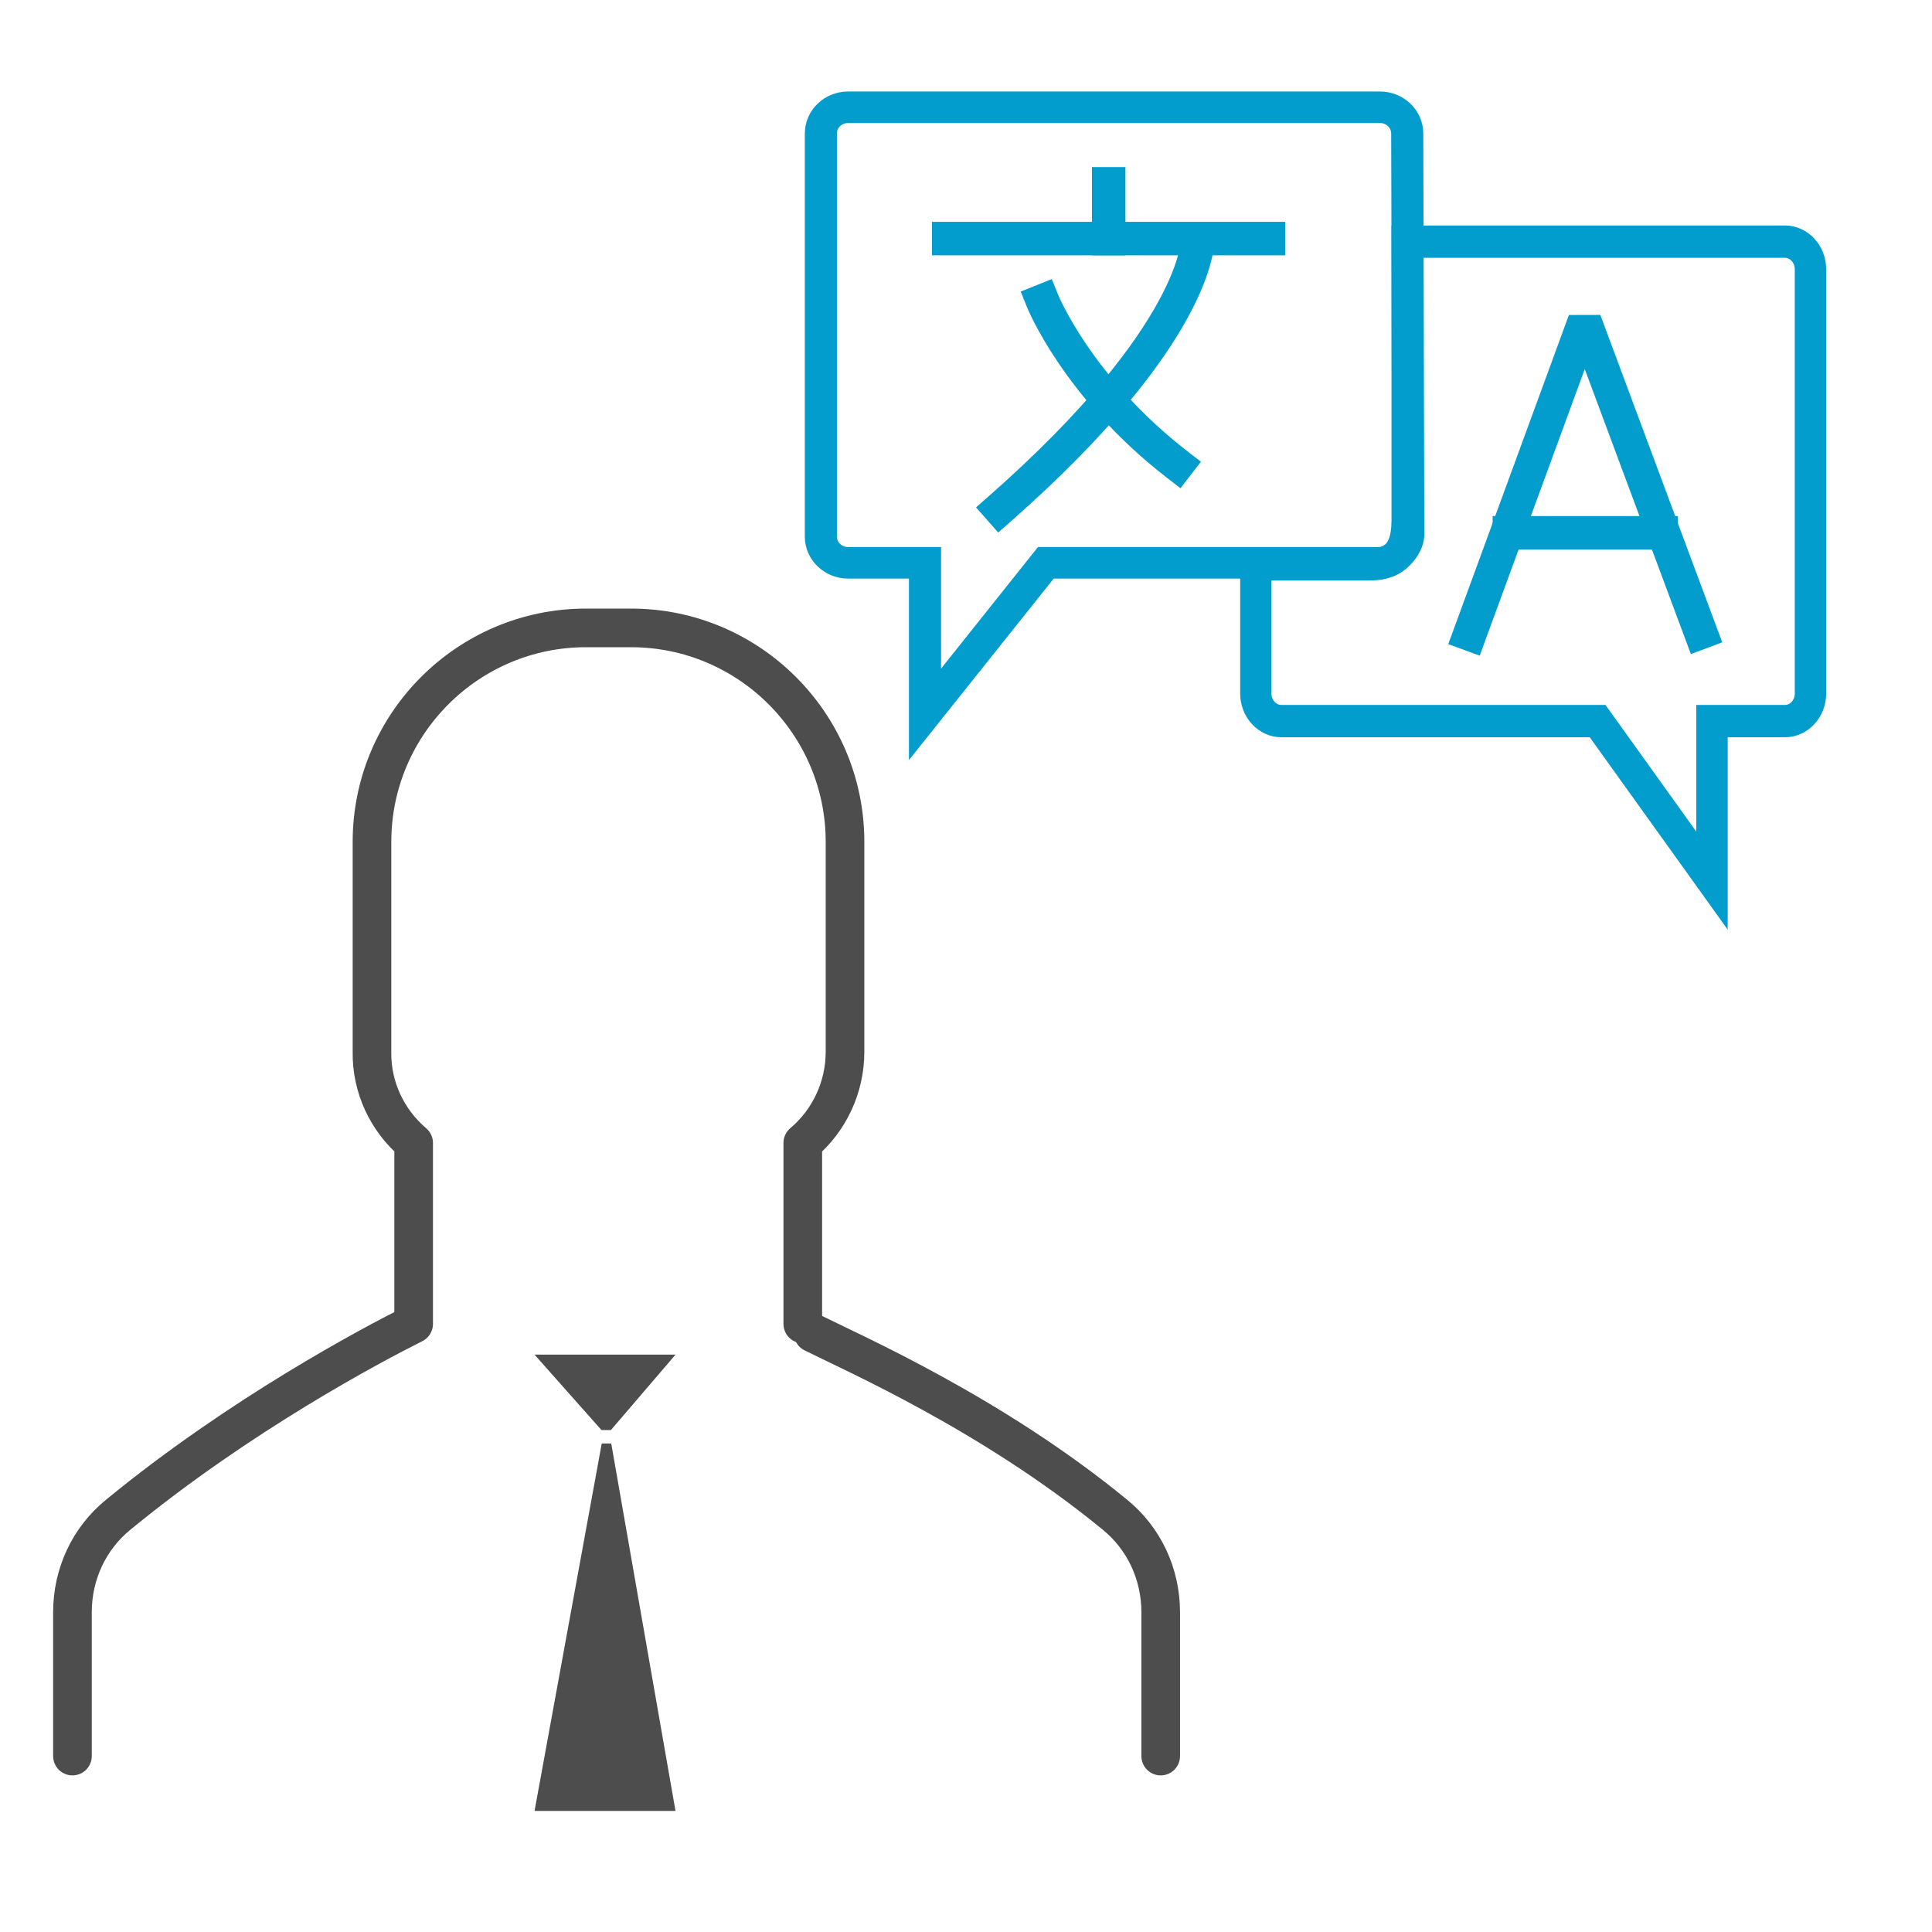
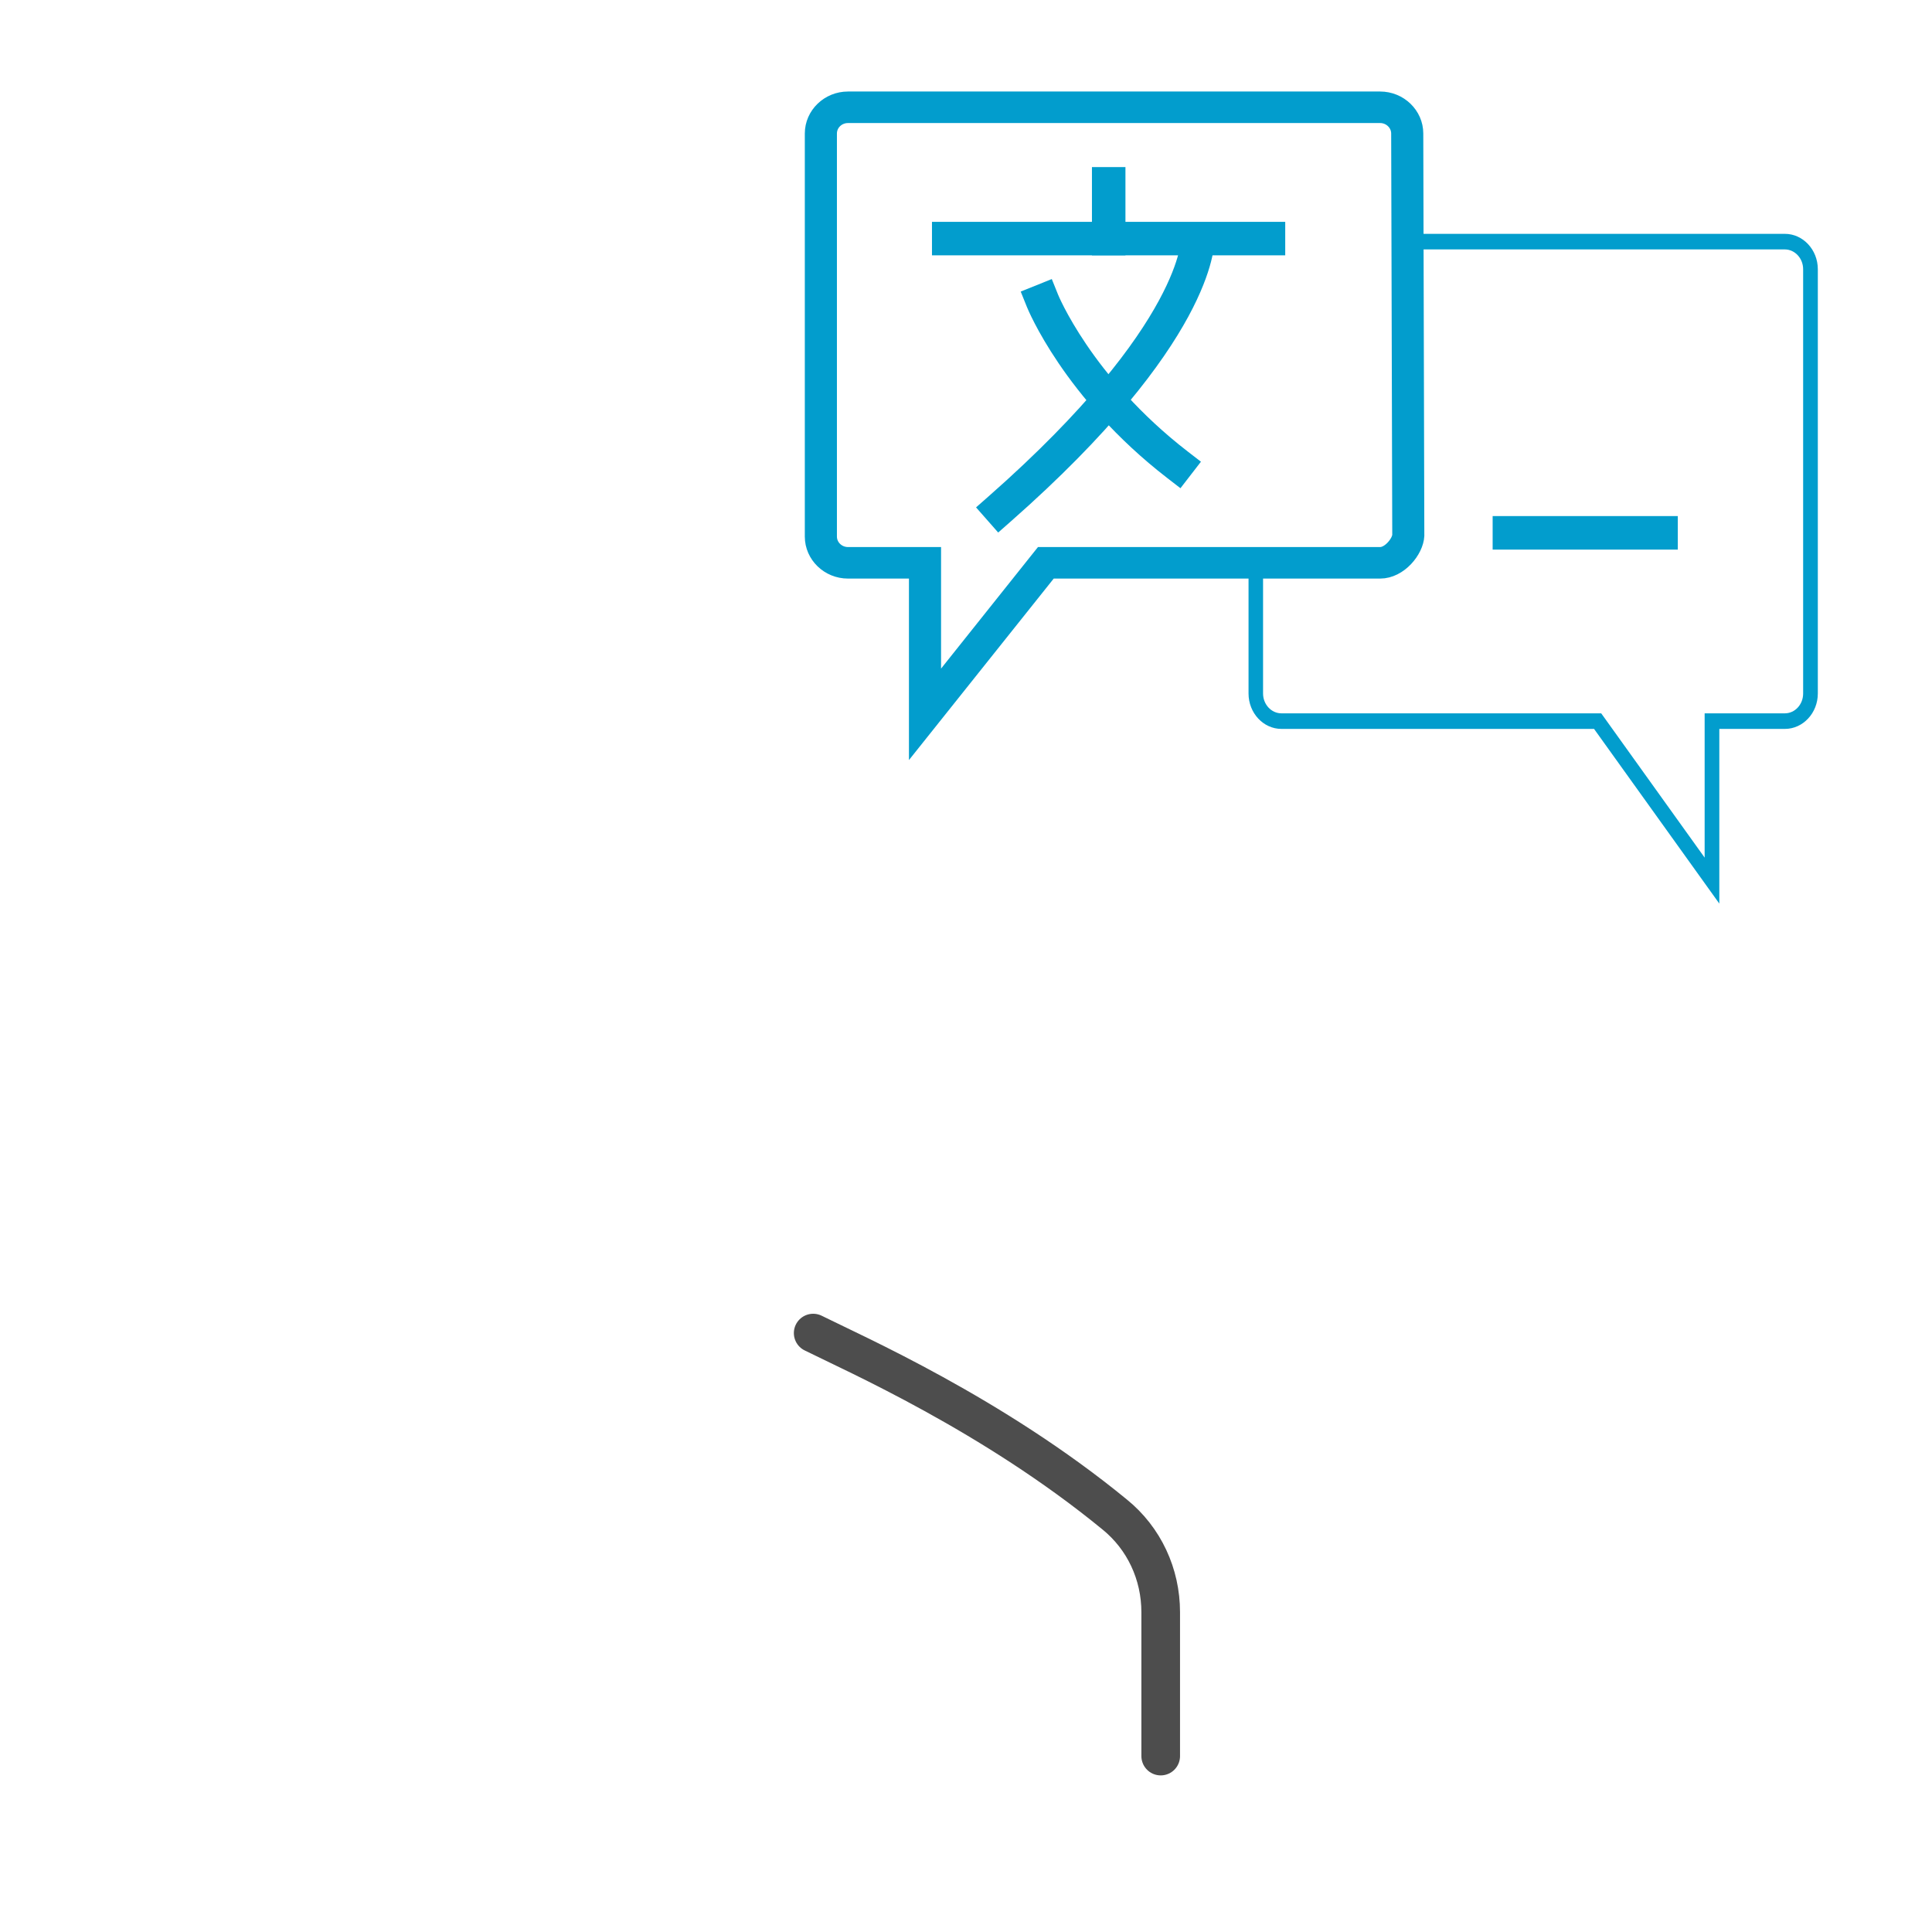
<svg xmlns="http://www.w3.org/2000/svg" width="50" height="50" viewBox="0 0 50 50" fill="none">
-   <path d="M20.776 34.263V29.579C21.466 28.997 21.869 28.134 21.869 27.22V21.786C21.869 18.732 19.382 16.25 16.333 16.25H15.164C12.11 16.25 9.627 18.737 9.627 21.786V27.22C9.612 28.134 10.016 28.992 10.705 29.579V34.263C9.633 34.799 6.226 36.602 3.065 39.196C2.304 39.814 1.875 40.738 1.875 41.724V45.447" stroke="#4D4D4D" stroke-linecap="round" stroke-linejoin="round" />
  <path d="M21.045 34.5C22.118 35.036 25.688 36.602 28.849 39.196C29.61 39.814 30.039 40.738 30.039 41.724V45.447" stroke="#4D4D4D" stroke-linecap="round" stroke-linejoin="round" />
-   <path d="M15.573 37.357L13.834 46.867H17.482L15.819 37.357H15.573Z" fill="#4D4D4D" />
-   <path d="M17.482 35.058H13.834L15.565 37.009H15.811L17.482 35.058Z" fill="#4D4D4D" />
  <path d="M35.718 2.968C35.993 2.968 36.22 3.187 36.22 3.455L36.248 13.849C36.239 14.041 35.973 14.374 35.718 14.374H26.967L26.848 14.523L24.138 17.922V14.374H21.945C21.67 14.374 21.443 14.156 21.443 13.887V3.455C21.443 3.187 21.666 2.968 21.945 2.968H35.718ZM35.718 2.585H21.945C21.451 2.585 21.045 2.976 21.045 3.455V13.887C21.045 14.366 21.451 14.757 21.945 14.757H23.74V19.052L27.166 14.757H35.718C36.212 14.757 36.626 14.24 36.645 13.864L36.618 3.455C36.618 2.976 36.212 2.585 35.718 2.585Z" fill="#029DCD" stroke="#029DCD" stroke-width="0.433" />
  <path d="M46.191 6.455C46.45 6.455 46.665 6.685 46.665 6.967V17.949C46.665 18.231 46.454 18.461 46.191 18.461H44.116V22.195L41.552 18.618L41.439 18.461H33.163C32.903 18.461 32.688 18.231 32.688 17.949V14.807H35.377C35.738 14.807 36.589 14.807 36.604 13.489V6.455H46.194M46.194 6.052H36.228V13.489C36.22 14.344 35.844 14.404 35.377 14.404H32.312V17.949C32.312 18.453 32.696 18.864 33.163 18.864H41.254L44.496 23.385V18.864H46.194C46.661 18.864 47.045 18.453 47.045 17.949V6.967C47.045 6.463 46.661 6.052 46.194 6.052Z" fill="#029DCD" />
-   <path d="M46.191 6.455C46.45 6.455 46.665 6.685 46.665 6.967V17.949C46.665 18.231 46.454 18.461 46.191 18.461H44.116V22.195L41.552 18.618L41.439 18.461H33.163C32.903 18.461 32.688 18.231 32.688 17.949V14.807H35.377C35.738 14.807 36.589 14.807 36.604 13.489V6.455H46.194M46.194 6.052H36.228V13.489C36.22 14.344 35.844 14.404 35.377 14.404H32.312V17.949C32.312 18.453 32.696 18.864 33.163 18.864H41.254L44.496 23.385V18.864H46.194C46.661 18.864 47.045 18.453 47.045 17.949V6.967C47.045 6.463 46.661 6.052 46.194 6.052Z" stroke="#029DCD" stroke-width="0.433" />
  <path d="M24.553 6.175H32.828" stroke="#029DCD" stroke-width="0.867" stroke-linecap="square" stroke-linejoin="bevel" />
  <path d="M28.693 4.758V6.175" stroke="#029DCD" stroke-width="0.867" stroke-linecap="square" stroke-linejoin="bevel" />
  <path d="M30.995 6.218C30.995 6.218 31.041 8.621 25.872 13.17" stroke="#029DCD" stroke-width="0.867" stroke-linecap="square" stroke-linejoin="bevel" />
  <path d="M26.98 7.786C26.98 7.786 27.881 10.025 30.472 12.027" stroke="#029DCD" stroke-width="0.867" stroke-linecap="square" stroke-linejoin="bevel" />
-   <path d="M38.037 16.412L41.01 8.301L44.014 16.369" stroke="#029DCD" stroke-width="0.867" stroke-linecap="square" stroke-linejoin="bevel" />
  <path d="M39.063 13.79H42.988" stroke="#029DCD" stroke-width="0.867" stroke-linecap="square" stroke-linejoin="bevel" />
</svg>